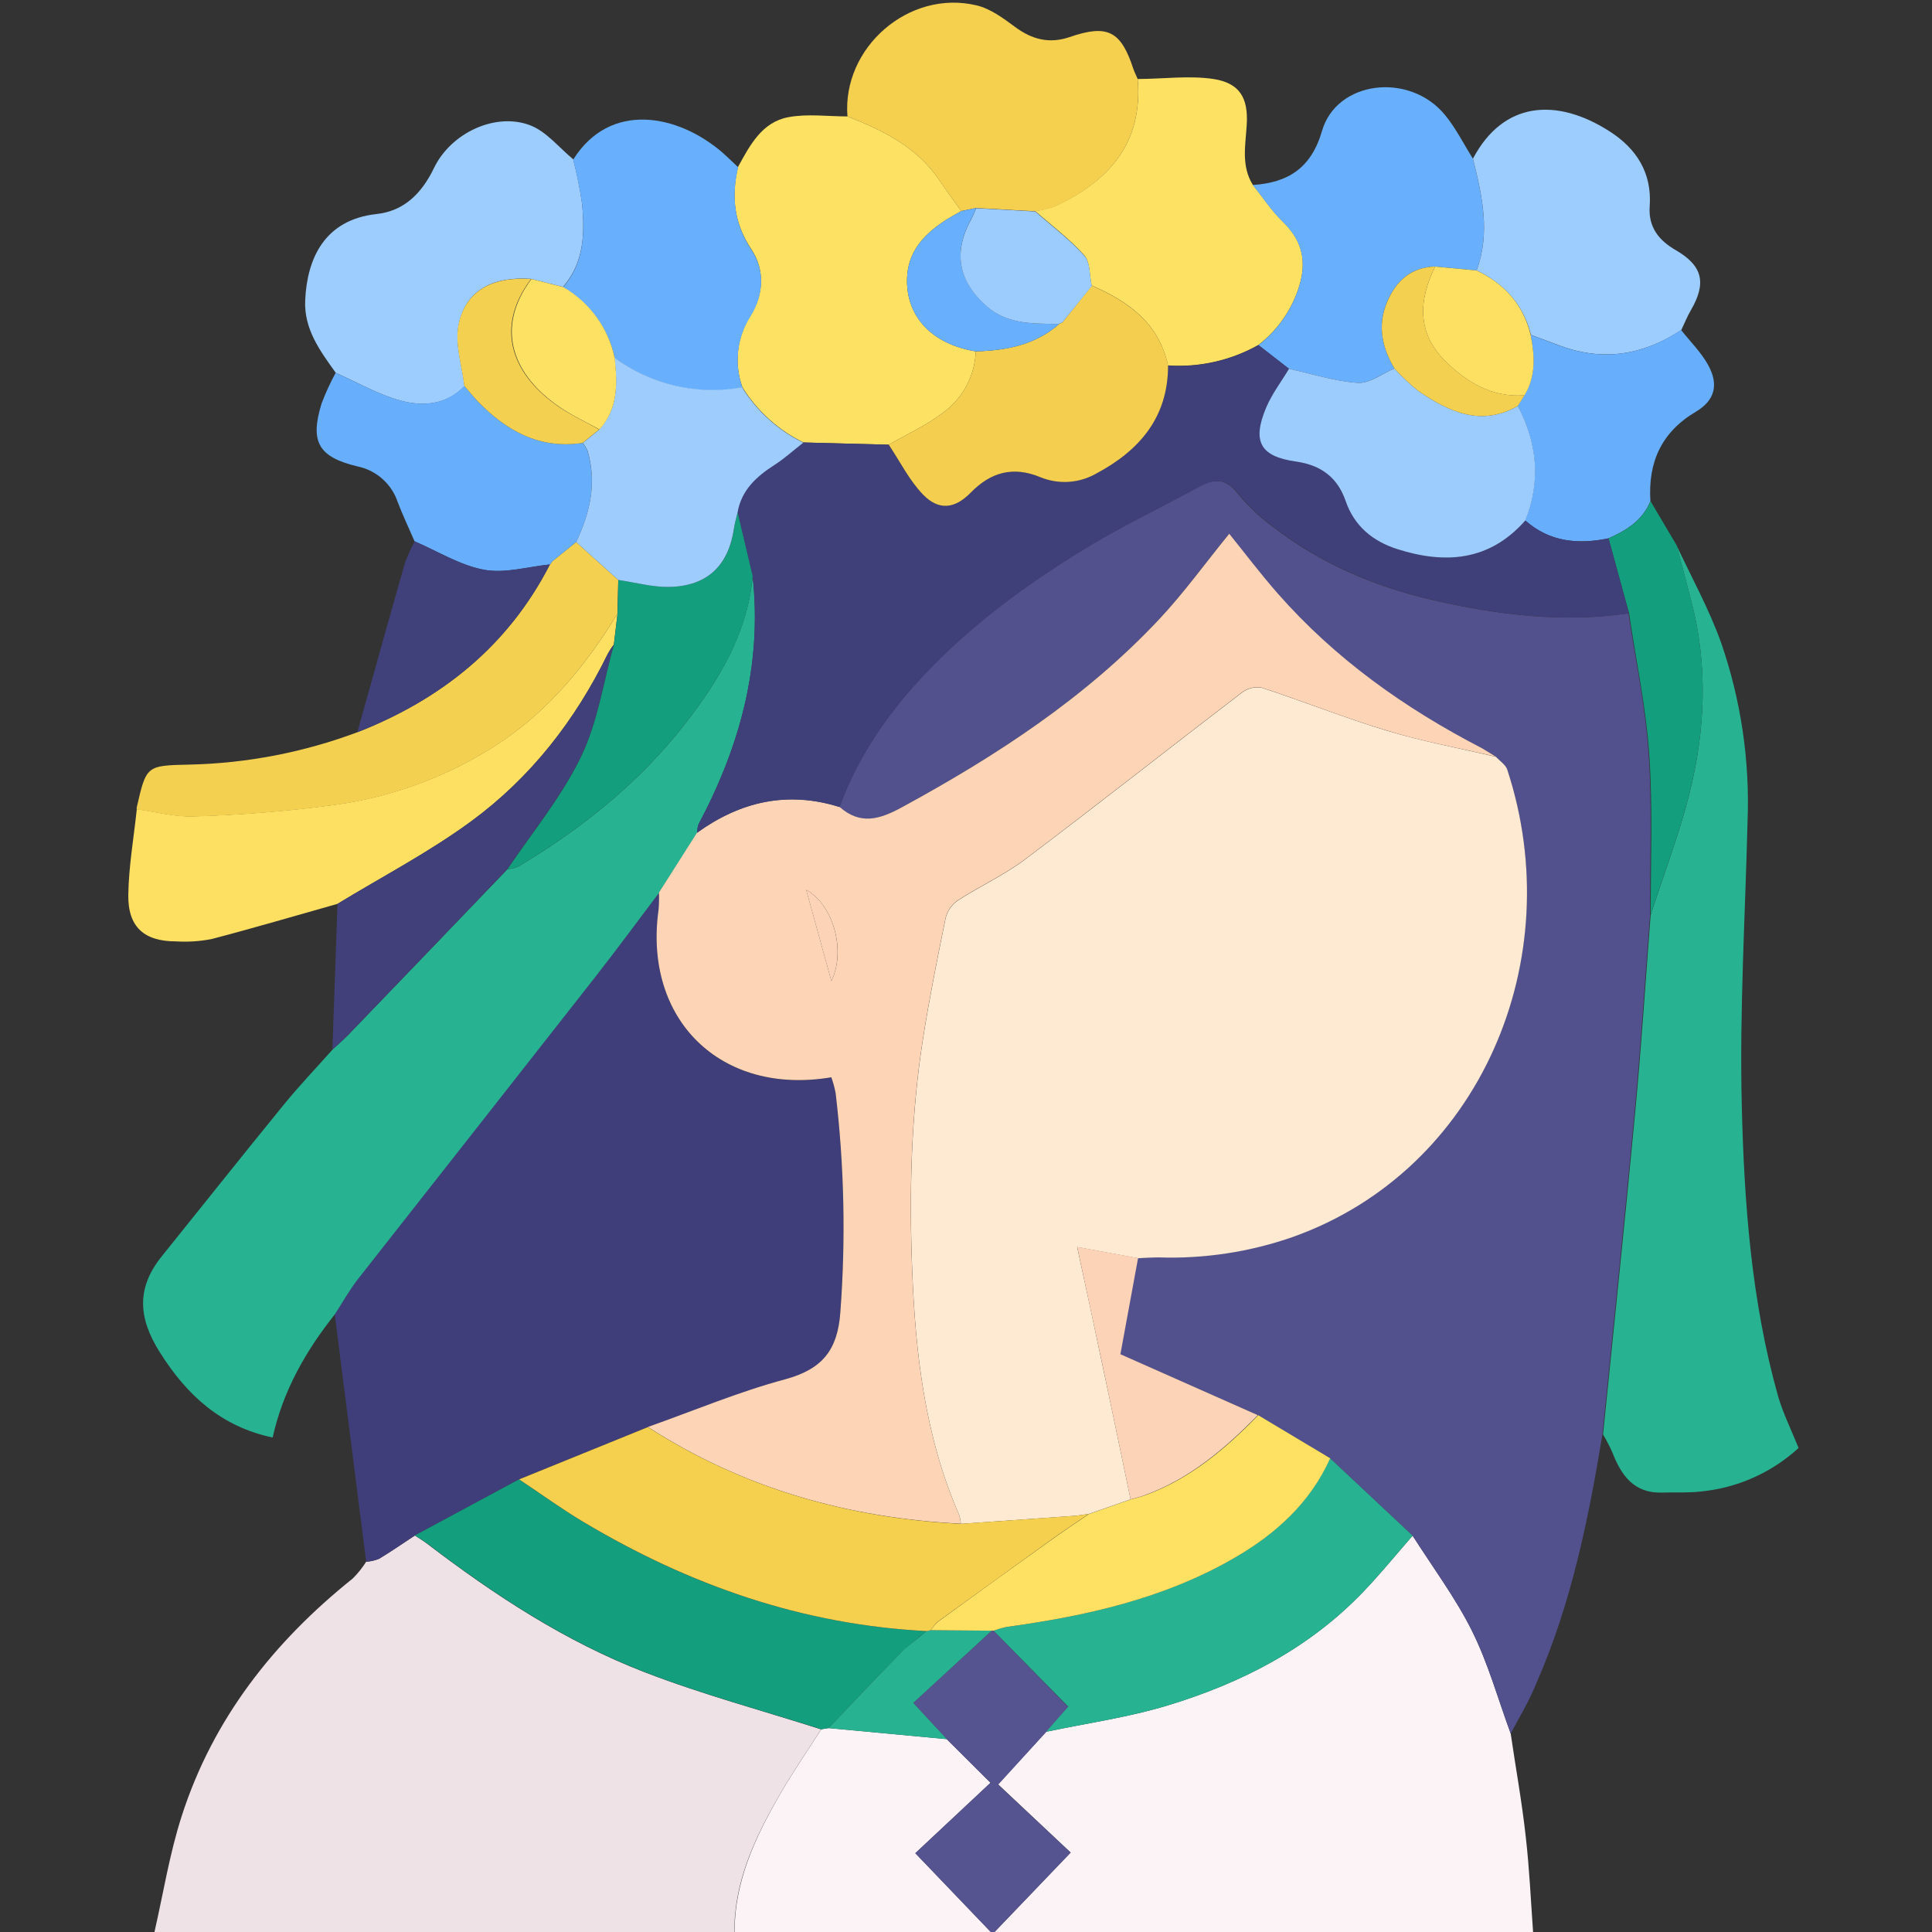
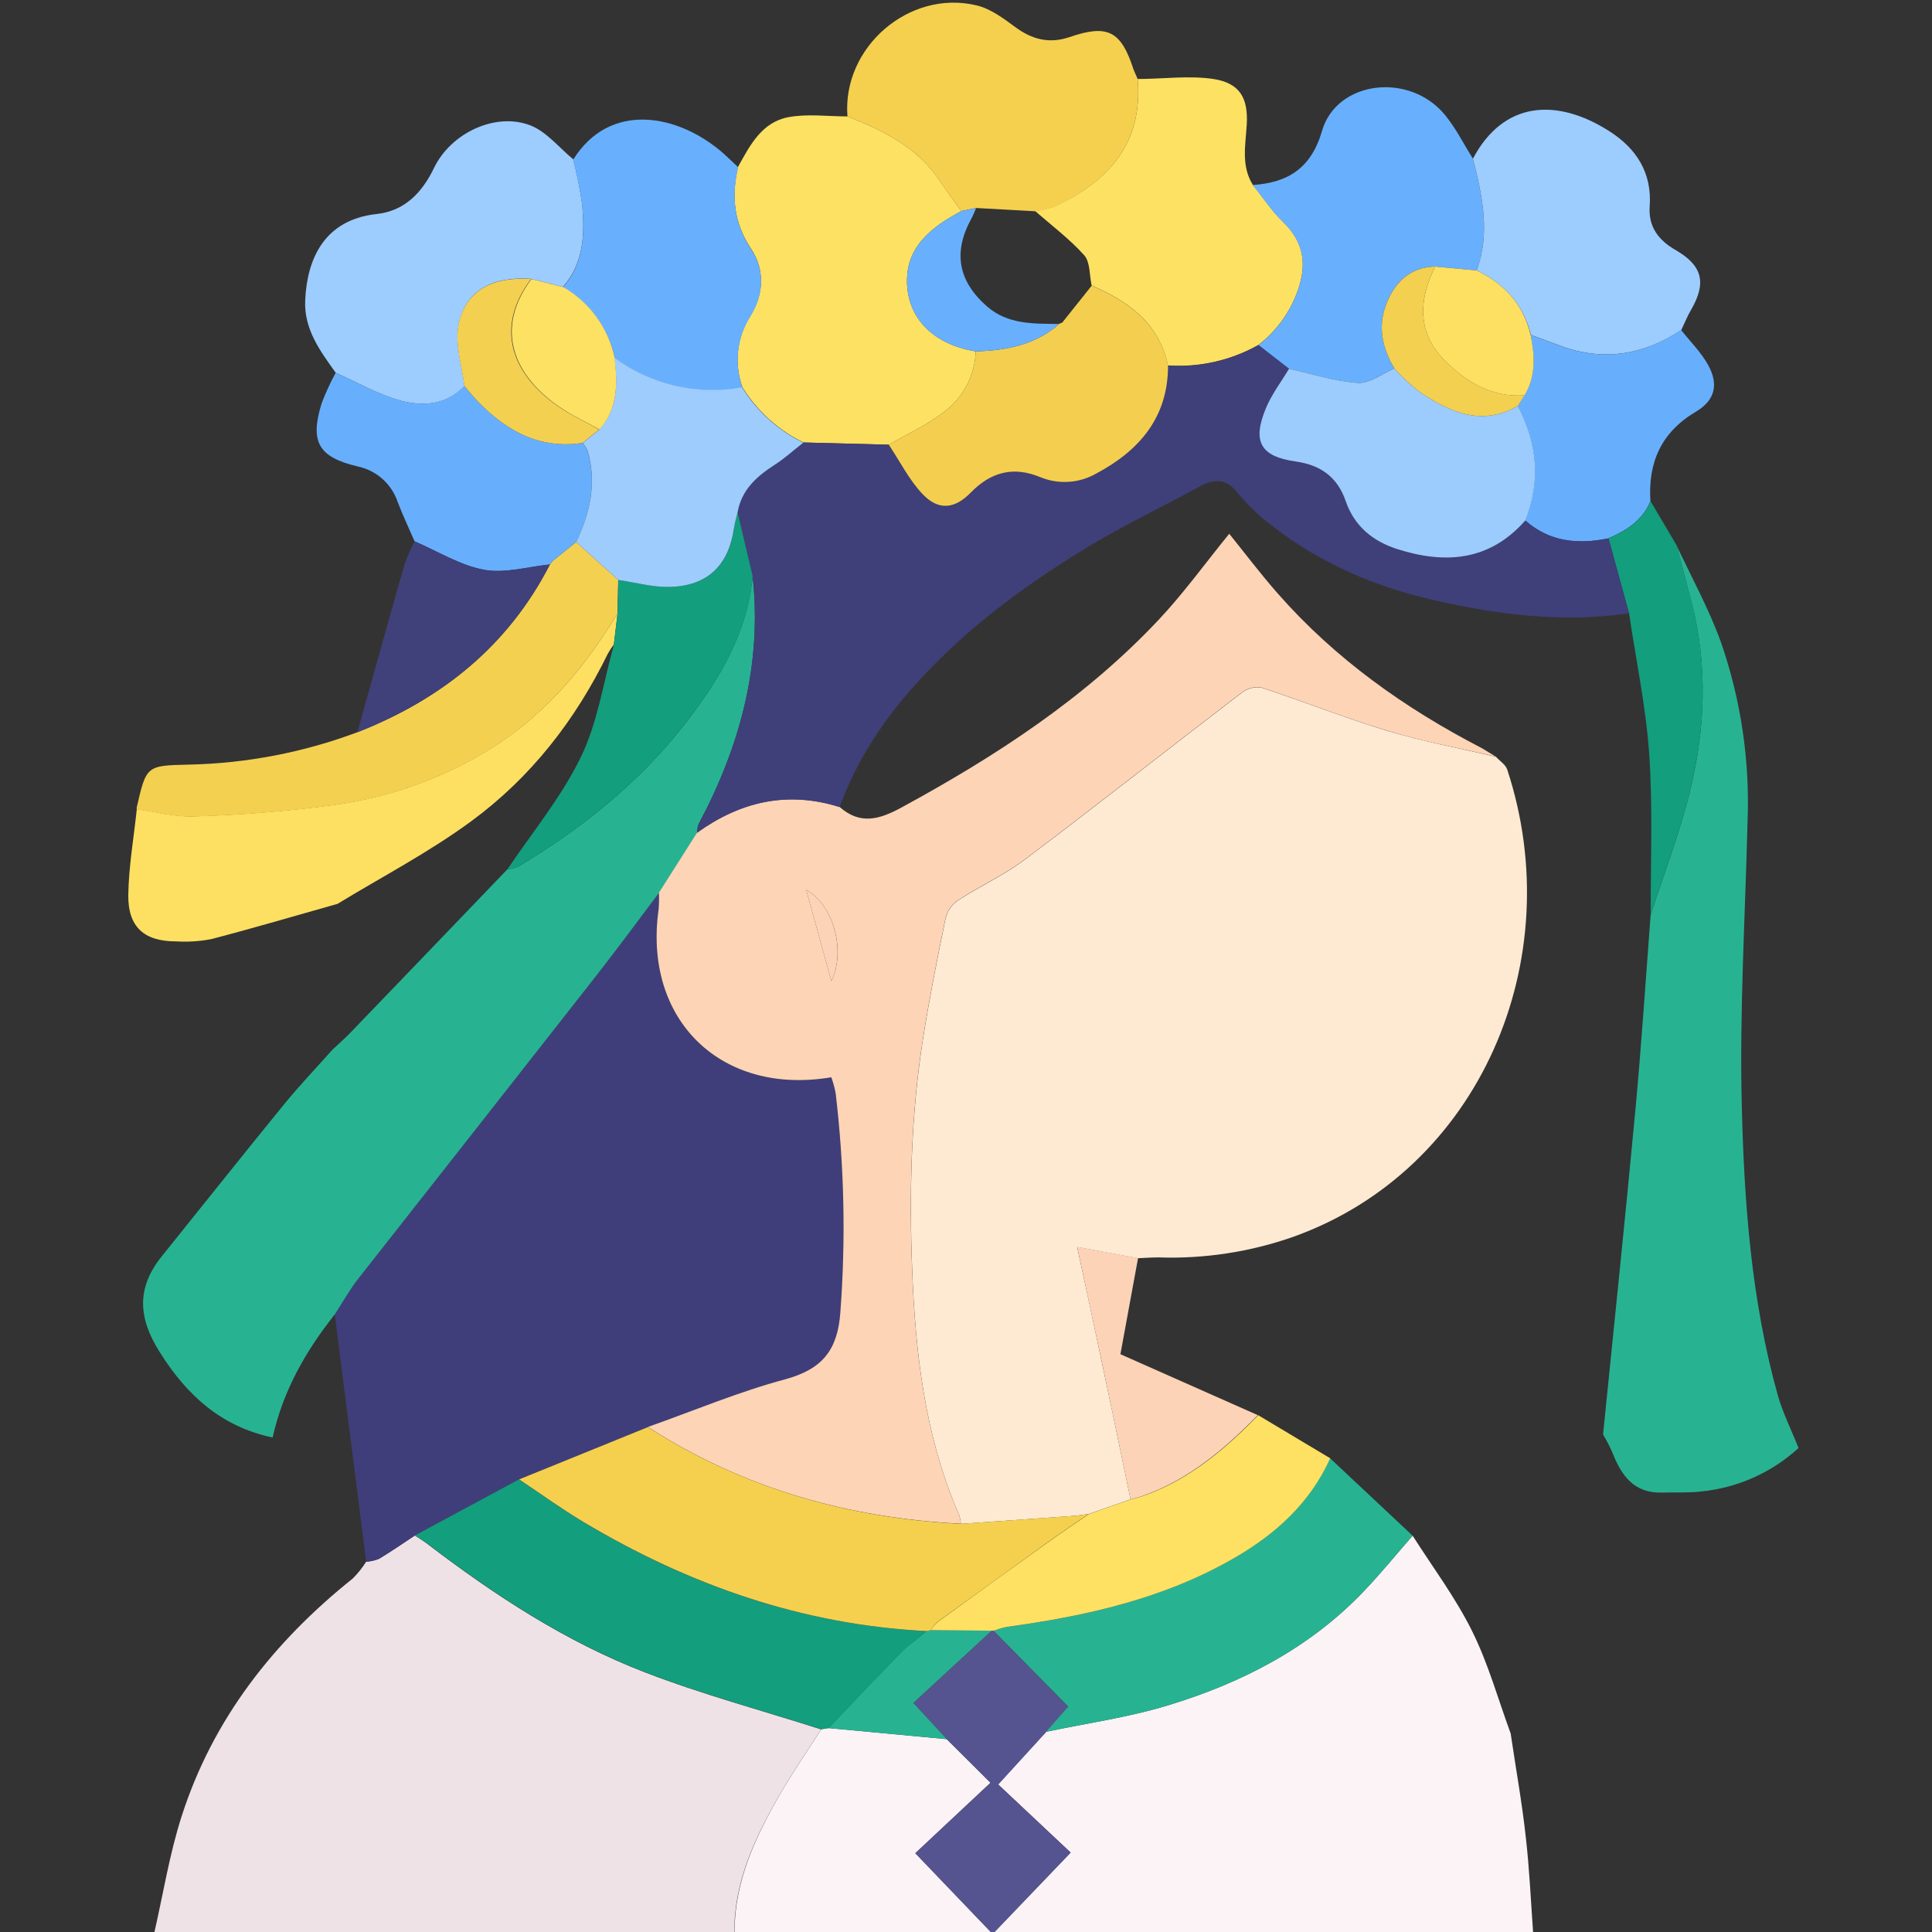
<svg xmlns="http://www.w3.org/2000/svg" width="168" height="168" viewBox="0 0 168 168" fill="none">
  <rect x="0" y="0" width="168" height="168" fill="#333333" stroke="none" />
  <g clip-path="url(#clip0_3378_22101)">
    <path d="M13.431 168C14.201 164.636 14.744 161.197 15.794 157.938C18.511 149.472 23.787 142.774 30.669 137.266C31.112 136.826 31.504 136.337 31.837 135.809C32.221 135.784 32.599 135.699 32.957 135.555C34.02 134.917 35.039 134.208 36.076 133.525C36.435 133.766 36.811 133.985 37.153 134.247C43.02 138.727 49.188 142.765 56.088 145.425C61.093 147.355 66.303 148.75 71.4 150.382C70.184 152.29 68.893 154.153 67.769 156.113C65.647 159.802 63.831 163.612 63.858 168.013L13.431 168Z" fill="#EFE2E6" />
    <path d="M131.364 150.741C131.801 153.737 132.348 156.726 132.676 159.736C132.991 162.479 133.114 165.244 133.311 168H86.481L93.1 161.092L86.791 155.159L90.961 150.592C94.5 149.844 98.114 149.341 101.561 148.291C107.966 146.344 113.842 143.329 118.549 138.412C120.046 136.85 121.411 135.166 122.837 133.538C124.587 136.281 126.551 138.906 127.991 141.798C129.43 144.69 130.261 147.748 131.364 150.741Z" fill="#FBF3F5" />
    <path d="M63.875 167.999C63.875 163.598 65.664 159.788 67.786 156.099C68.911 154.139 70.201 152.276 71.418 150.368L72.047 150.268L82.324 151.23L86.135 155.023L79.594 161.148L86.157 167.999H63.875Z" fill="#FBF3F5" />
    <path d="M86.153 168L79.59 161.148L86.131 155.023L82.32 151.23L79.402 148.076L86.244 141.798H86.402L92.894 148.435L90.961 150.622L86.791 155.19L93.1 161.092L86.481 168H86.153Z" fill="#555490" />
-     <path d="M131.364 150.741C130.261 147.748 129.399 144.616 127.991 141.798C126.582 138.981 124.578 136.281 122.837 133.538L115.653 126.801L109.375 123.056L97.396 117.757C97.895 115.032 98.411 112.214 98.932 109.397C99.527 109.371 100.122 109.314 100.717 109.327C104.701 109.463 108.675 108.856 112.437 107.537C128.669 101.732 136.5 83.44 131.049 66.911C130.909 66.474 130.401 66.163 130.064 65.796C129.649 65.551 129.242 65.284 128.813 65.061C122.128 61.6 116.073 57.299 111.077 51.612C109.554 49.862 108.159 48.024 106.868 46.428C104.825 48.947 102.931 51.568 100.743 53.896C94.325 60.725 86.581 65.761 78.4 70.214C76.457 71.273 74.79 71.767 72.988 70.184C74.69 65.494 77.529 61.547 80.99 58.008C85.05 53.856 89.74 50.487 94.662 47.508C97.781 45.627 101.093 44.061 104.287 42.306C105.599 41.584 106.606 41.602 107.625 42.914C108.522 44.002 109.551 44.975 110.687 45.811C114.839 49.026 119.556 51.026 124.666 52.198C130.261 53.48 135.879 54.171 141.606 53.336C142.218 57.404 143.089 61.456 143.356 65.542C143.675 70.192 143.465 74.878 143.482 79.542C143.045 85.229 142.677 90.943 142.144 96.635C141.269 106.002 140.284 115.36 139.344 124.722C138.123 132.138 136.627 139.484 133.577 146.409C132.974 147.923 132.125 149.301 131.364 150.741Z" fill="#52518E" />
    <path d="M36.081 133.512C35.044 134.194 34.024 134.903 32.961 135.542C32.604 135.685 32.226 135.771 31.841 135.796C30.925 128.623 30.014 121.451 29.107 114.279C29.789 113.234 30.398 112.131 31.168 111.151C37.995 102.43 44.838 93.721 51.695 85.024C53.603 82.591 55.436 80.097 57.299 77.63C57.318 78.119 57.307 78.608 57.269 79.096C55.917 88.686 62.694 95.314 72.288 93.691C72.449 94.14 72.575 94.6 72.664 95.069C73.412 101.401 73.545 107.79 73.063 114.148C72.822 117.429 71.483 119.083 68.294 119.945C64.229 121.047 60.309 122.688 56.328 124.097L45.115 128.638L36.081 133.512Z" fill="#3F3E7A" />
    <path d="M57.312 77.629C55.449 80.097 53.616 82.591 51.708 85.023C44.866 93.744 38.019 102.461 31.167 111.173C30.397 112.153 29.789 113.255 29.107 114.301C26.582 117.481 24.605 120.942 23.708 125.002C19.263 124.057 16.271 121.371 13.882 117.565C12.001 114.581 11.865 111.986 14.061 109.252C17.609 104.846 21.122 100.415 24.697 96.035C26.036 94.394 27.506 92.855 28.914 91.271C29.352 90.864 29.789 90.479 30.227 90.05C34.864 85.235 39.497 80.413 44.126 75.586C44.445 75.56 44.758 75.485 45.054 75.363C50.606 72.047 55.589 68.053 59.579 62.929C62.536 59.123 64.995 55.054 65.45 50.098C66.294 57.815 64.343 64.92 60.751 71.666C60.667 71.912 60.621 72.168 60.616 72.428L57.312 77.629Z" fill="#27B392" />
    <path d="M139.396 124.736C140.337 115.373 141.321 106.015 142.196 96.648C142.73 90.96 143.097 85.273 143.535 79.555C144.668 76.055 145.998 72.603 146.895 69.055C148.286 63.525 148.536 57.907 147.079 52.312C146.653 50.687 146.227 49.067 145.801 47.451C147.114 50.247 148.61 52.964 149.651 55.855C151.384 60.857 152.168 66.137 151.961 71.426C151.76 79.647 151.257 87.876 151.458 96.088C151.664 104.606 152.289 113.151 154.621 121.432C155.059 122.924 155.763 124.333 156.397 125.912C154.059 128.055 151.088 129.382 147.932 129.692C146.812 129.828 145.67 129.754 144.541 129.789C142.078 129.872 140.98 128.292 140.201 126.289C139.965 125.755 139.696 125.236 139.396 124.736Z" fill="#27B392" />
    <path d="M64.177 14.512C65.209 12.631 66.255 10.618 68.552 10.19C70.21 9.879 71.977 10.124 73.697 10.124C76.834 11.353 79.8 12.819 81.747 15.759C82.333 16.634 82.976 17.487 83.589 18.353C83.077 18.651 82.552 18.927 82.062 19.255C80.277 20.453 78.929 21.936 78.872 24.247C78.794 27.558 81.06 29.934 84.849 30.555C84.811 31.611 84.531 32.644 84.031 33.574C83.53 34.504 82.822 35.306 81.961 35.919C80.531 37.004 78.855 37.765 77.284 38.671L69.877 38.478C67.683 37.411 65.836 35.742 64.553 33.666C64.185 32.639 64.059 31.541 64.185 30.457C64.311 29.373 64.686 28.334 65.279 27.418C66.404 25.572 66.526 23.481 65.327 21.665C63.809 19.395 63.582 17.054 64.177 14.512Z" fill="#FDE162" />
    <path d="M29.199 32.423C27.834 30.511 26.416 28.626 26.539 26.088C26.705 22.518 28.188 19.11 32.747 18.611C35.162 18.349 36.684 16.787 37.734 14.617C39.204 11.555 43.076 9.743 46.099 10.894C47.517 11.436 48.606 12.836 49.84 13.847C50.177 15.144 50.44 16.458 50.627 17.785C50.85 20.335 50.785 22.864 48.947 24.951L46.174 24.251C42.766 24.015 40.434 25.301 39.869 28.32C39.563 29.973 40.184 31.82 40.39 33.569C38.819 35.228 36.767 35.363 34.821 34.834C32.874 34.304 31.062 33.246 29.199 32.423Z" fill="#9DCCFE" />
    <path d="M98.927 6.869C101.115 6.869 103.377 6.549 105.521 6.869C107.809 7.227 108.552 8.518 108.412 10.845C108.307 12.626 107.914 14.411 108.937 16.069C109.812 17.145 110.569 18.327 111.562 19.28C113.067 20.746 113.601 22.369 113.107 24.417C112.541 26.633 111.249 28.596 109.436 29.99C107.041 31.339 104.304 31.959 101.561 31.775C100.782 28.092 98.109 26.21 94.924 24.823C94.728 23.948 94.811 22.798 94.281 22.198C93.008 20.777 91.451 19.613 90.007 18.344C90.59 18.271 91.163 18.136 91.718 17.942C96.421 15.763 99.404 12.434 98.927 6.869Z" fill="#FDE162" />
    <path d="M98.927 6.868C99.404 12.433 96.421 15.763 91.726 17.968C91.172 18.162 90.598 18.297 90.016 18.37L84.875 18.086L83.584 18.353C82.972 17.478 82.329 16.642 81.742 15.758C79.796 12.818 76.829 11.353 73.692 10.123C73.216 4.138 79.043 -0.941 84.919 0.468C86.126 0.752 87.246 1.588 88.274 2.349C89.749 3.438 91.245 3.823 93.008 3.224C96.311 2.086 97.479 2.69 98.556 6.002C98.661 6.291 98.805 6.575 98.927 6.868Z" fill="#F5D04F" />
    <path d="M109.432 30.008C111.245 28.613 112.537 26.651 113.102 24.434C113.597 22.387 113.063 20.764 111.558 19.298C110.569 18.345 109.808 17.163 108.933 16.087C111.996 15.89 114.021 14.621 114.957 11.388C116.222 7.013 122.539 6.239 125.632 9.975C126.591 11.13 127.273 12.517 128.078 13.794C128.879 17.015 129.614 20.23 128.397 23.516L124.792 23.179C122.671 23.231 121.371 24.452 120.606 26.281C119.761 28.289 120.168 30.218 121.249 32.043C120.19 32.48 119.101 33.355 118.072 33.294C116.06 33.158 114.078 32.506 112.083 32.069L109.432 30.008Z" fill="#68B0FD" />
    <path d="M29.348 78.596C25.699 79.624 22.059 80.701 18.388 81.659C17.375 81.855 16.342 81.923 15.312 81.86C12.534 81.86 11.113 80.609 11.156 77.8C11.196 75.319 11.633 72.847 11.896 70.362C13.554 70.586 15.225 71.054 16.87 70.984C20.98 70.864 25.08 70.528 29.155 69.978C34.229 69.274 39.084 67.454 43.369 64.649C47.784 61.718 50.995 57.789 53.699 53.344L53.375 56.047C53.18 56.302 53.004 56.571 52.85 56.852C50.028 62.632 46.143 67.619 40.981 71.408C37.319 74.103 33.25 76.221 29.348 78.596Z" fill="#FDE062" />
    <path d="M48.947 24.986C50.785 22.899 50.851 20.37 50.627 17.82C50.44 16.493 50.177 15.179 49.84 13.882C53.038 8.772 58.962 9.905 62.873 13.309C63.311 13.703 63.748 14.131 64.186 14.543C63.591 17.089 63.818 19.43 65.336 21.709C66.535 23.511 66.412 25.616 65.288 27.462C64.694 28.378 64.319 29.419 64.194 30.503C64.067 31.587 64.194 32.686 64.562 33.714C62.631 34.066 60.649 34.017 58.738 33.571C56.828 33.124 55.029 32.29 53.454 31.12C53.175 29.838 52.63 28.63 51.854 27.573C51.078 26.516 50.087 25.634 48.947 24.986Z" fill="#68B0FD" />
    <path d="M128.402 23.515C129.618 20.23 128.883 17.014 128.083 13.794C130.729 8.789 135.363 8.479 139.952 11.414C142.301 12.915 143.662 15.032 143.452 17.937C143.321 19.744 144.244 20.904 145.718 21.752C148.059 23.108 148.413 24.605 147.031 26.976C146.711 27.523 146.479 28.118 146.204 28.687C142.927 30.874 139.436 31.447 135.704 30.078L133.127 29.124C132.458 26.477 130.813 24.67 128.402 23.515Z" fill="#9DCCFE" />
    <path d="M53.69 53.362C50.986 57.798 47.775 61.736 43.361 64.667C39.075 67.472 34.22 69.292 29.146 69.996C25.072 70.546 20.971 70.882 16.861 71.002C15.216 71.072 13.545 70.604 11.887 70.381C11.881 70.327 11.881 70.272 11.887 70.219C12.727 66.561 12.727 66.57 16.463 66.487C21.453 66.377 26.388 65.428 31.063 63.678C38.382 60.808 44.188 56.175 47.814 49.083V49.109L48.046 48.79L50.098 47.132L53.76 50.431L53.69 53.362Z" fill="#F4D050" />
    <path d="M50.098 47.132L48.046 48.79L47.814 49.109V49.083C45.903 49.275 43.912 49.883 42.096 49.547C40.001 49.157 38.058 47.932 36.05 47.07C35.56 45.933 35.022 44.809 34.58 43.649C34.319 42.872 33.858 42.177 33.244 41.634C32.63 41.091 31.883 40.72 31.08 40.556C27.689 39.742 26.933 38.434 27.965 35.083C28.311 34.17 28.719 33.281 29.186 32.423C31.054 33.245 32.861 34.291 34.807 34.825C36.754 35.358 38.806 35.218 40.377 33.56C40.766 33.998 41.134 34.475 41.549 34.904C44.043 37.472 46.922 39.082 50.663 38.513C50.826 38.718 50.963 38.943 51.069 39.182C51.927 41.974 51.306 44.59 50.098 47.132Z" fill="#67AFFD" />
    <path d="M133.101 29.125L135.678 30.079C139.423 31.448 142.914 30.884 146.178 28.688C146.978 29.703 147.928 30.639 148.54 31.75C149.468 33.443 149.126 34.812 147.473 35.797C144.454 37.582 143.299 40.207 143.513 43.58C142.826 45.26 141.422 46.126 139.856 46.813C137.231 47.356 134.741 47.133 132.624 45.256C133.998 41.834 133.661 38.518 131.972 35.294L132.554 34.366C133.578 32.708 133.438 30.927 133.101 29.125Z" fill="#67AFFD" />
-     <path d="M29.347 78.597C33.241 76.221 37.319 74.103 40.98 71.417C46.143 67.629 50.028 62.641 52.85 56.862C53.004 56.577 53.179 56.305 53.375 56.048C52.456 59.316 51.971 62.798 50.509 65.804C48.825 69.278 46.287 72.336 44.117 75.573C39.497 80.401 34.864 85.225 30.218 90.046C29.807 90.484 29.343 90.86 28.905 91.267L29.347 78.597Z" fill="#41407A" />
    <path d="M139.869 46.817C141.435 46.13 142.839 45.264 143.526 43.584C144.284 44.864 145.043 46.146 145.801 47.43C146.227 49.048 146.653 50.669 147.079 52.29C148.536 57.886 148.286 63.503 146.895 69.033C145.998 72.595 144.668 76.033 143.535 79.533C143.535 74.861 143.727 70.175 143.408 65.533C143.124 61.447 142.253 57.396 141.658 53.327L139.869 46.817Z" fill="#139E7E" />
    <path d="M36.059 47.07C38.067 47.945 39.996 49.157 42.105 49.547C43.921 49.883 45.911 49.275 47.823 49.083C44.179 56.175 38.391 60.808 31.071 63.678C32.441 58.782 33.801 53.887 35.197 49C35.439 48.337 35.727 47.693 36.059 47.07Z" fill="#40407A" />
    <path d="M36.081 133.512L45.124 128.643C46.983 129.876 48.79 131.193 50.706 132.339C59.894 137.839 69.79 141.295 80.583 141.838C79.773 142.45 78.994 143.105 78.251 143.798C76.156 145.928 74.112 148.107 72.052 150.268L71.422 150.369C66.307 148.737 61.097 147.341 56.109 145.412C49.21 142.752 43.041 138.714 37.174 134.234C36.816 133.971 36.439 133.753 36.081 133.512Z" fill="#139E7E" />
    <path d="M115.653 126.801L122.837 133.538C121.411 135.166 120.046 136.85 118.549 138.412C113.842 143.33 107.966 146.344 101.561 148.291C98.114 149.341 94.5 149.844 90.961 150.592L92.894 148.405L86.402 141.798C86.749 141.669 87.104 141.563 87.465 141.483C94.399 140.534 101.167 139.029 107.306 135.485C110.911 133.394 113.912 130.695 115.653 126.801Z" fill="#27B392" />
    <path d="M72.052 150.269C74.113 148.107 76.156 145.929 78.251 143.798C78.96 143.076 79.8 142.486 80.583 141.834L80.92 141.755L86.245 141.79L79.411 148.077L82.329 151.231L72.052 150.269Z" fill="#27B392" />
    <path d="M86.244 141.799L80.938 141.755C81.115 141.485 81.325 141.238 81.563 141.02C84.789 138.669 88.019 136.336 91.254 134.02C92.382 133.206 93.542 132.441 94.688 131.653L98.328 130.384C98.739 130.266 99.164 130.174 99.566 130.026C103.482 128.604 106.566 125.979 109.41 123.061L115.671 126.806C113.921 130.699 110.928 133.399 107.323 135.481C101.198 139.025 94.417 140.53 87.483 141.479C87.121 141.559 86.766 141.665 86.419 141.794L86.244 141.799Z" fill="#FEE162" />
    <path d="M98.311 130.38L94.671 131.649C94.233 131.705 93.822 131.784 93.393 131.815L83.562 132.51C83.536 132.242 83.482 131.976 83.401 131.719C80.43 124.933 79.607 117.719 79.323 110.439C79.061 103.705 79.218 96.959 80.272 90.274C80.819 86.805 81.511 83.357 82.215 79.914C82.349 79.288 82.707 78.733 83.221 78.352C85.159 77.084 87.312 76.112 89.149 74.725C95.476 69.957 101.692 65.048 107.984 60.236C108.224 60.05 108.5 59.915 108.794 59.84C109.088 59.765 109.394 59.75 109.694 59.798C113.347 60.992 116.922 62.423 120.601 63.539C123.707 64.475 126.914 65.066 130.082 65.809C130.419 66.177 130.926 66.492 131.066 66.925C136.5 83.454 128.686 101.745 112.455 107.551C108.696 108.869 104.724 109.475 100.743 109.34C100.148 109.34 99.553 109.384 98.958 109.41L93.664 108.439C94.439 112.027 95.161 115.339 95.852 118.655C96.687 122.549 97.492 126.486 98.311 130.38Z" fill="#FEEAD2" />
    <path d="M130.073 65.795C126.906 65.052 123.699 64.483 120.593 63.525C116.913 62.418 113.339 60.978 109.686 59.784C109.386 59.736 109.079 59.751 108.785 59.826C108.491 59.901 108.215 60.036 107.975 60.222C101.684 65.034 95.467 69.943 89.141 74.712C87.303 76.098 85.151 77.07 83.213 78.338C82.698 78.719 82.34 79.274 82.206 79.9C81.502 83.343 80.811 86.791 80.264 90.26C79.209 96.945 79.052 103.692 79.314 110.425C79.599 117.7 80.421 124.919 83.392 131.705C83.474 131.962 83.528 132.228 83.554 132.497C73.767 132.002 64.627 129.434 56.337 124.083C60.318 122.675 64.238 121.021 68.302 119.932C71.492 119.057 72.831 117.416 73.071 114.135C73.551 107.777 73.415 101.387 72.664 95.055C72.575 94.587 72.449 94.126 72.288 93.677C62.694 95.3 55.917 88.672 57.269 79.082C57.307 78.595 57.318 78.105 57.299 77.617L60.607 72.41C64.382 69.685 68.482 68.744 73.01 70.17C74.812 71.754 76.479 71.26 78.422 70.201C86.603 65.747 94.347 60.712 100.765 53.882C102.953 51.555 104.834 48.934 106.89 46.414C108.181 48.011 109.576 49.862 111.099 51.598C116.095 57.286 122.15 61.587 128.835 65.047C129.251 65.283 129.658 65.55 130.073 65.795ZM72.293 85.308C73.605 82.63 72.428 78.64 70.105 77.38L72.293 85.308Z" fill="#FDD4B6" />
    <path d="M73.01 70.183C68.482 68.757 64.383 69.698 60.607 72.423C60.612 72.164 60.658 71.907 60.743 71.662C64.334 64.916 66.286 57.811 65.441 50.098C65.007 48.249 64.569 46.398 64.129 44.546C64.474 42.612 65.765 41.444 67.327 40.438C68.202 39.865 69.024 39.125 69.869 38.473L77.276 38.67C78.256 40.132 79.056 41.768 80.259 43.01C81.624 44.415 83.016 44.253 84.389 42.848C86.139 41.059 88.086 40.512 90.449 41.492C91.234 41.816 92.083 41.955 92.93 41.899C93.777 41.843 94.6 41.593 95.336 41.168C99.072 39.169 101.557 36.295 101.561 31.793C104.304 31.977 107.041 31.357 109.436 30.008L112.092 32.068C111.423 33.184 110.618 34.256 110.114 35.42C108.859 38.382 109.581 39.685 112.704 40.136C114.866 40.447 116.314 41.51 117.018 43.57C117.771 45.758 119.385 47.07 121.494 47.744C125.668 49.078 129.531 48.798 132.641 45.259C134.759 47.136 137.235 47.359 139.873 46.817L141.645 53.331C135.918 54.167 130.301 53.475 124.705 52.193C119.595 51.021 114.879 49.022 110.727 45.806C109.59 44.971 108.562 43.998 107.664 42.91C106.645 41.597 105.648 41.597 104.326 42.302C101.128 44.052 97.816 45.622 94.701 47.503C89.762 50.487 85.076 53.856 81.029 58.003C77.551 61.547 74.712 65.493 73.01 70.183Z" fill="#3F3F7A" />
    <path d="M98.311 130.38C97.492 126.486 96.688 122.548 95.856 118.641C95.152 115.325 94.43 112.013 93.669 108.426L98.963 109.397C98.442 112.215 97.926 115.032 97.427 117.758L109.375 123.056C106.514 125.974 103.447 128.599 99.531 130.021C99.146 130.17 98.722 130.261 98.311 130.38Z" fill="#FCD3B6" />
    <path d="M56.337 124.097C64.627 129.434 73.767 132.015 83.554 132.51L93.393 131.814C93.831 131.784 94.246 131.705 94.671 131.648C93.524 132.435 92.365 133.201 91.236 134.015C87.999 136.348 84.768 138.681 81.546 141.015C81.314 141.236 81.109 141.484 80.937 141.754L80.6 141.833C69.807 141.295 59.933 137.839 50.724 132.339C48.807 131.193 47.001 129.876 45.141 128.642L56.337 124.097Z" fill="#F5D04F" />
    <path d="M64.138 44.546C64.572 46.398 65.01 48.249 65.45 50.098C65.013 55.059 62.536 59.119 59.579 62.925C55.589 68.048 50.606 72.043 45.054 75.359C44.758 75.48 44.445 75.556 44.126 75.582C46.314 72.345 48.834 69.287 50.518 65.813C51.979 62.807 52.465 59.325 53.384 56.056L53.699 53.361C53.725 52.386 53.747 51.406 53.769 50.43C55.252 50.645 56.739 51.069 58.218 51.038C61.526 50.964 63.359 49.179 63.836 45.937C63.897 45.465 64.032 45.01 64.138 44.546Z" fill="#139E7E" />
    <path d="M101.57 31.793C101.57 36.295 99.081 39.169 95.344 41.169C94.609 41.593 93.786 41.843 92.939 41.899C92.091 41.955 91.243 41.816 90.458 41.492C88.095 40.513 86.148 41.055 84.398 42.849C83.024 44.253 81.633 44.415 80.268 43.011C79.065 41.768 78.264 40.132 77.284 38.671C78.855 37.765 80.531 37.004 81.961 35.919C82.822 35.306 83.53 34.504 84.031 33.574C84.532 32.644 84.811 31.611 84.849 30.555C87.504 30.481 90.024 29.999 92.103 28.171H92.063L92.369 28.052L94.933 24.837C98.118 26.228 100.791 28.109 101.57 31.793Z" fill="#F4CF4F" />
    <path d="M64.138 44.547C64.032 45.011 63.897 45.466 63.827 45.938C63.35 49.18 61.517 50.965 58.209 51.039C56.731 51.07 55.243 50.646 53.76 50.431L50.098 47.133C51.306 44.591 51.927 41.974 51.083 39.183C50.976 38.944 50.839 38.718 50.676 38.514L52.111 37.35C53.769 35.517 53.694 33.321 53.423 31.085C54.998 32.255 56.797 33.09 58.708 33.536C60.619 33.982 62.601 34.031 64.531 33.679C65.816 35.755 67.662 37.423 69.856 38.492C69.011 39.148 68.211 39.879 67.314 40.452C65.774 41.445 64.483 42.613 64.138 44.547Z" fill="#9DCCFD" />
    <path d="M92.103 28.171C90.025 30 87.504 30.481 84.849 30.556C81.038 29.926 78.794 27.559 78.873 24.247C78.93 21.937 80.277 20.454 82.062 19.255C82.552 18.927 83.077 18.651 83.589 18.354L84.879 18.087C84.767 18.385 84.638 18.677 84.495 18.962C82.863 21.884 83.287 24.418 85.807 26.627C87.636 28.241 89.889 28.141 92.103 28.171Z" fill="#68B0FD" />
    <path d="M53.445 31.084C53.694 33.32 53.769 35.516 52.132 37.349C50.96 36.697 49.722 36.133 48.632 35.376C44.695 32.681 42.945 28.634 46.209 24.264L48.982 24.964C50.113 25.616 51.094 26.497 51.862 27.551C52.631 28.605 53.17 29.809 53.445 31.084Z" fill="#FDE162" />
    <path d="M46.174 24.264C42.892 28.639 44.656 32.681 48.597 35.376C49.7 36.133 50.938 36.689 52.097 37.349L50.663 38.513C46.922 39.082 44.043 37.472 41.549 34.904C41.134 34.466 40.766 34.007 40.377 33.561C40.171 31.811 39.55 29.986 39.856 28.311C40.434 25.314 42.766 24.027 46.174 24.264Z" fill="#F4D051" />
-     <path d="M92.103 28.17C89.889 28.14 87.636 28.24 85.811 26.643C83.287 24.434 82.863 21.901 84.499 18.979C84.643 18.694 84.771 18.402 84.884 18.104L90.02 18.388C91.464 19.657 93.021 20.82 94.294 22.242C94.824 22.833 94.732 23.97 94.938 24.867L92.37 28.048L92.063 28.166L92.103 28.17Z" fill="#9CCBFD" />
    <path d="M132.637 45.259C129.526 48.798 125.663 49.078 121.489 47.744C119.381 47.07 117.766 45.758 117.014 43.57C116.309 41.51 114.861 40.446 112.7 40.136C109.576 39.698 108.854 38.386 110.11 35.419C110.613 34.238 111.422 33.184 112.087 32.068C114.082 32.506 116.064 33.158 118.077 33.293C119.105 33.359 120.194 32.488 121.253 32.042C121.908 32.762 122.62 33.428 123.384 34.033C126.031 35.822 128.791 37.121 131.985 35.297C133.674 38.521 134.011 41.838 132.637 45.259Z" fill="#9CCBFD" />
    <path d="M133.101 29.124C133.455 30.926 133.578 32.707 132.567 34.374C129.736 34.588 127.509 33.223 125.65 31.373C123.222 28.962 123.34 26.096 124.797 23.183L128.402 23.52C130.813 24.67 132.458 26.477 133.101 29.124Z" fill="#FDE062" />
    <path d="M124.797 23.179C123.34 26.093 123.222 28.958 125.65 31.369C127.509 33.219 129.736 34.584 132.567 34.37L131.985 35.297C128.791 37.122 126.031 35.822 123.384 34.033C122.62 33.429 121.908 32.763 121.253 32.042C120.164 30.218 119.766 28.289 120.61 26.281C121.376 24.452 122.675 23.236 124.797 23.179Z" fill="#F4D051" />
    <path d="M47.814 49.109L48.046 48.79L47.814 49.109Z" fill="#40407A" />
    <path d="M72.293 85.308L70.105 77.381C72.428 78.641 73.588 82.631 72.293 85.308Z" fill="#FCD3B6" />
    <path d="M92.063 28.175L92.37 28.057L92.063 28.175Z" fill="#68B0FD" />
  </g>
  <defs>
    <clipPath id="clip0_3378_22101">
      <rect width="168" height="168" fill="white" />
    </clipPath>
  </defs>
</svg>